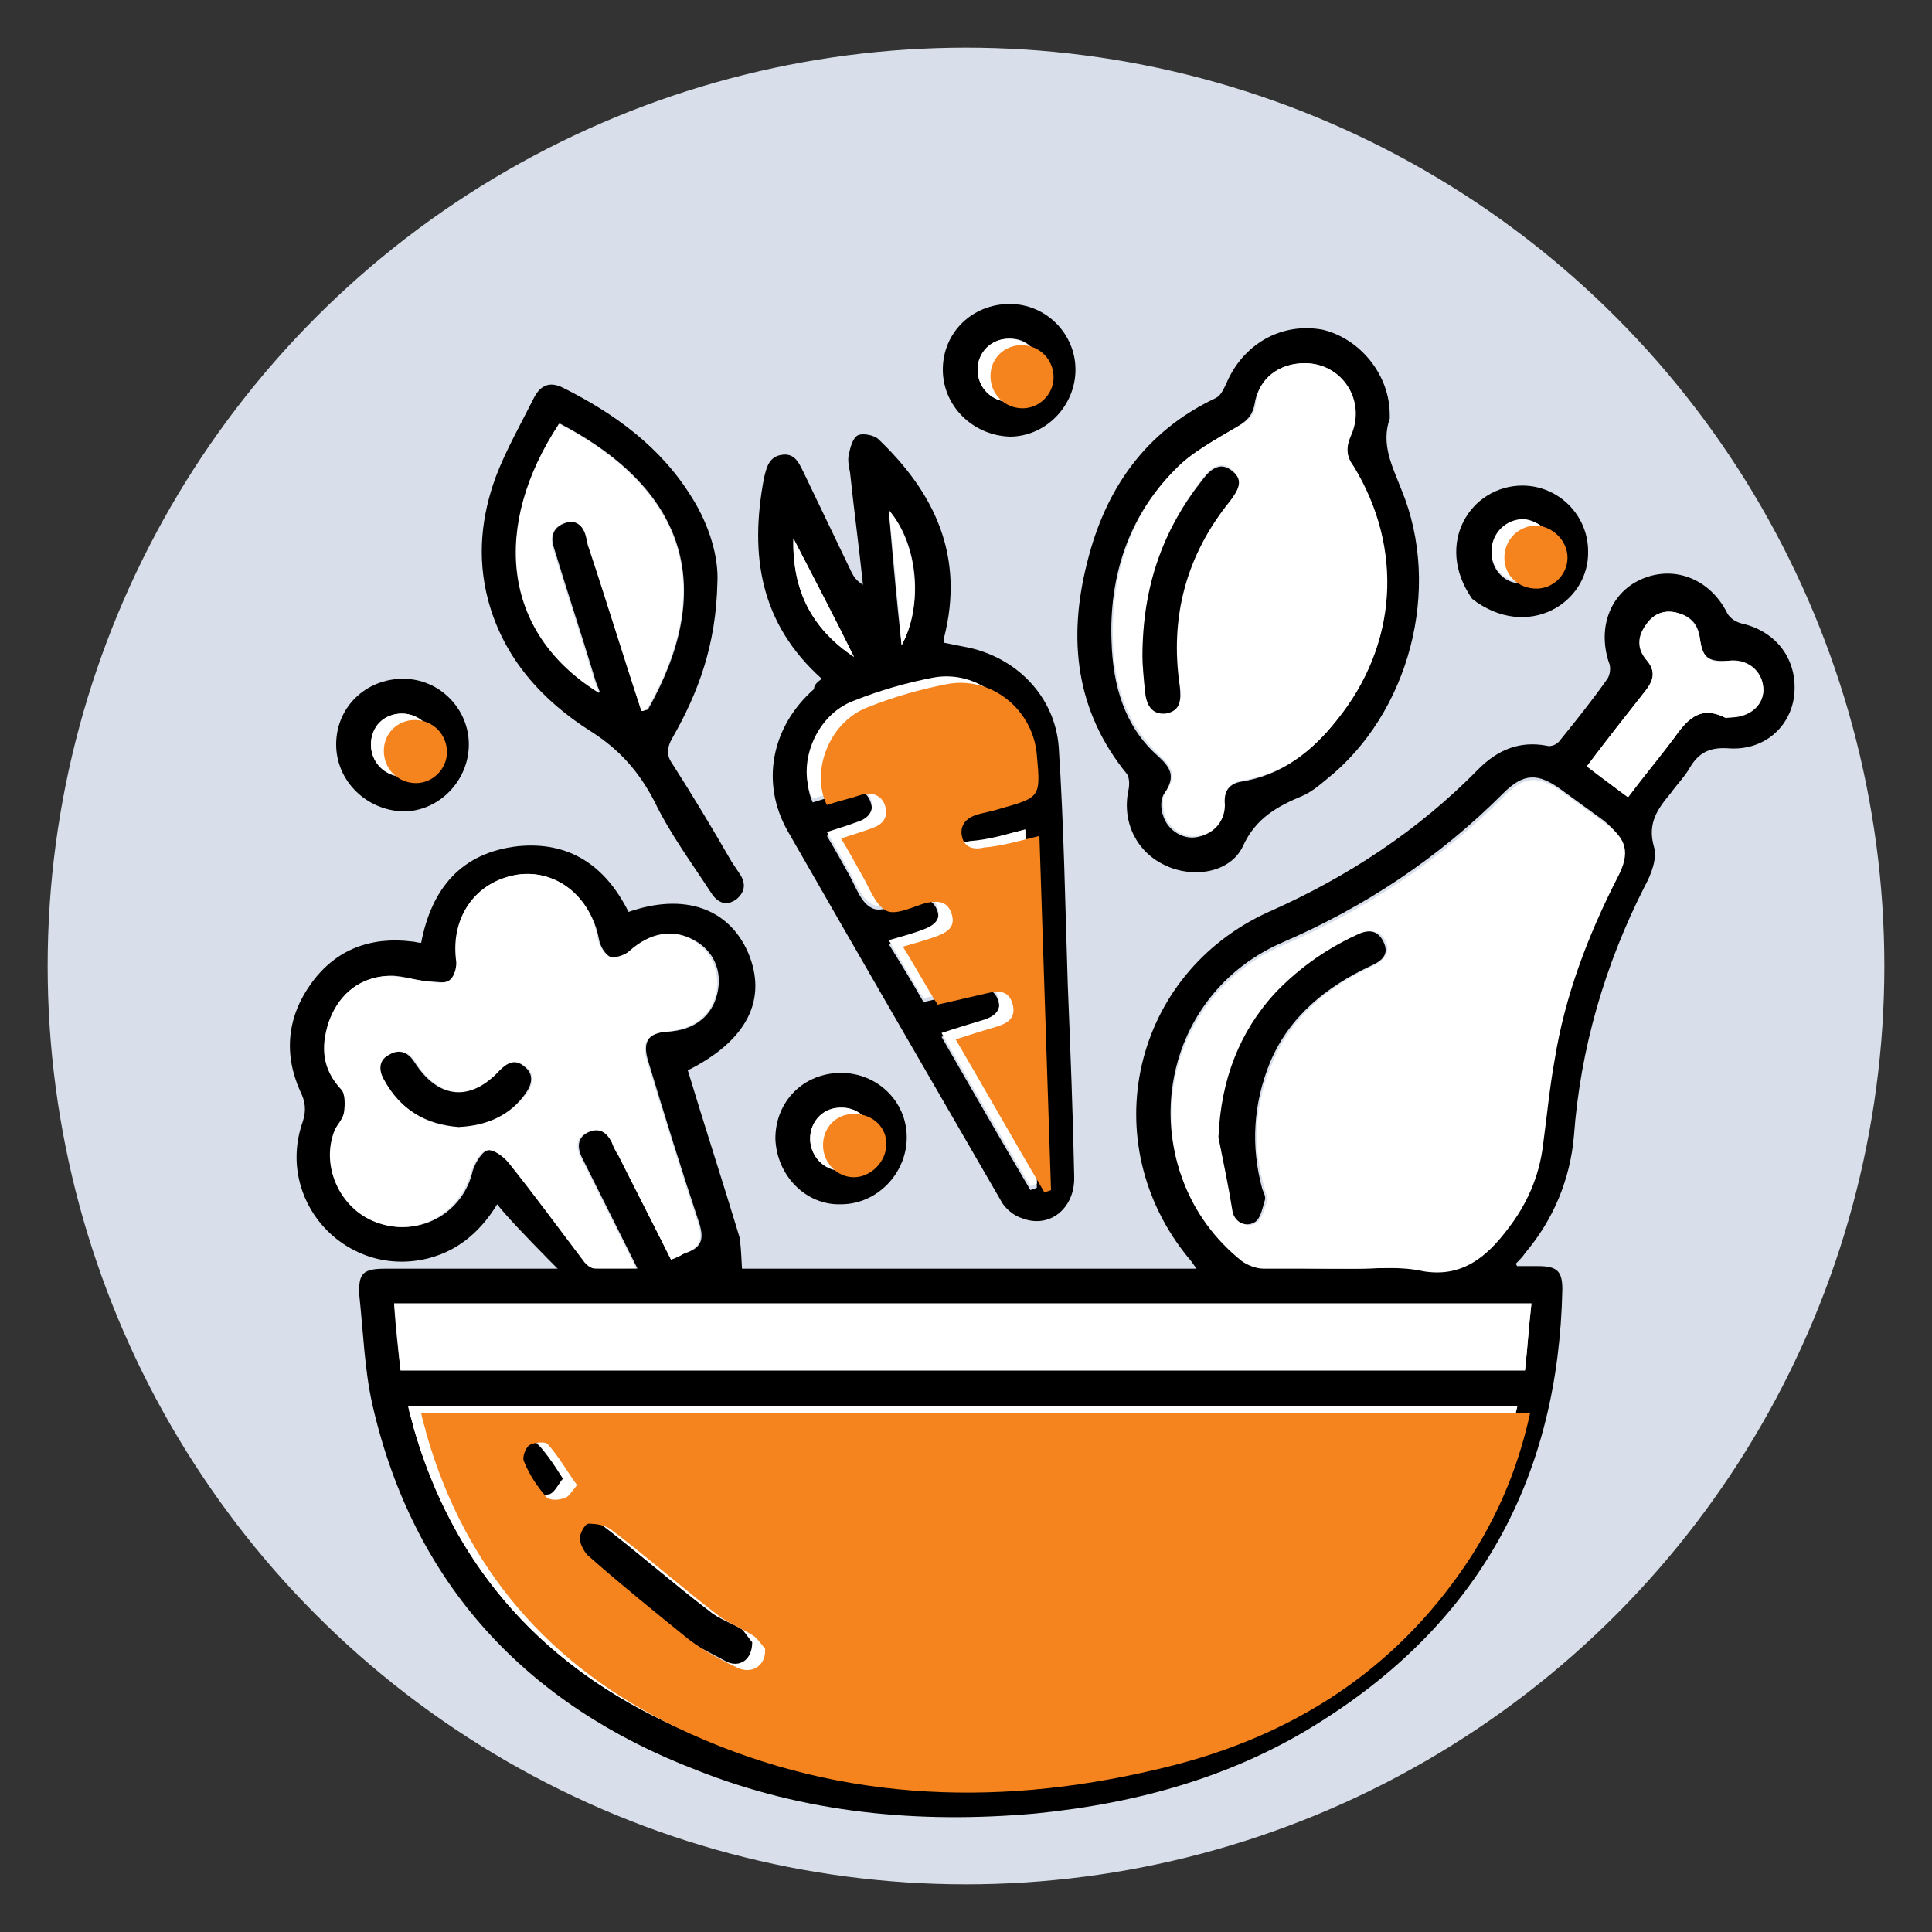
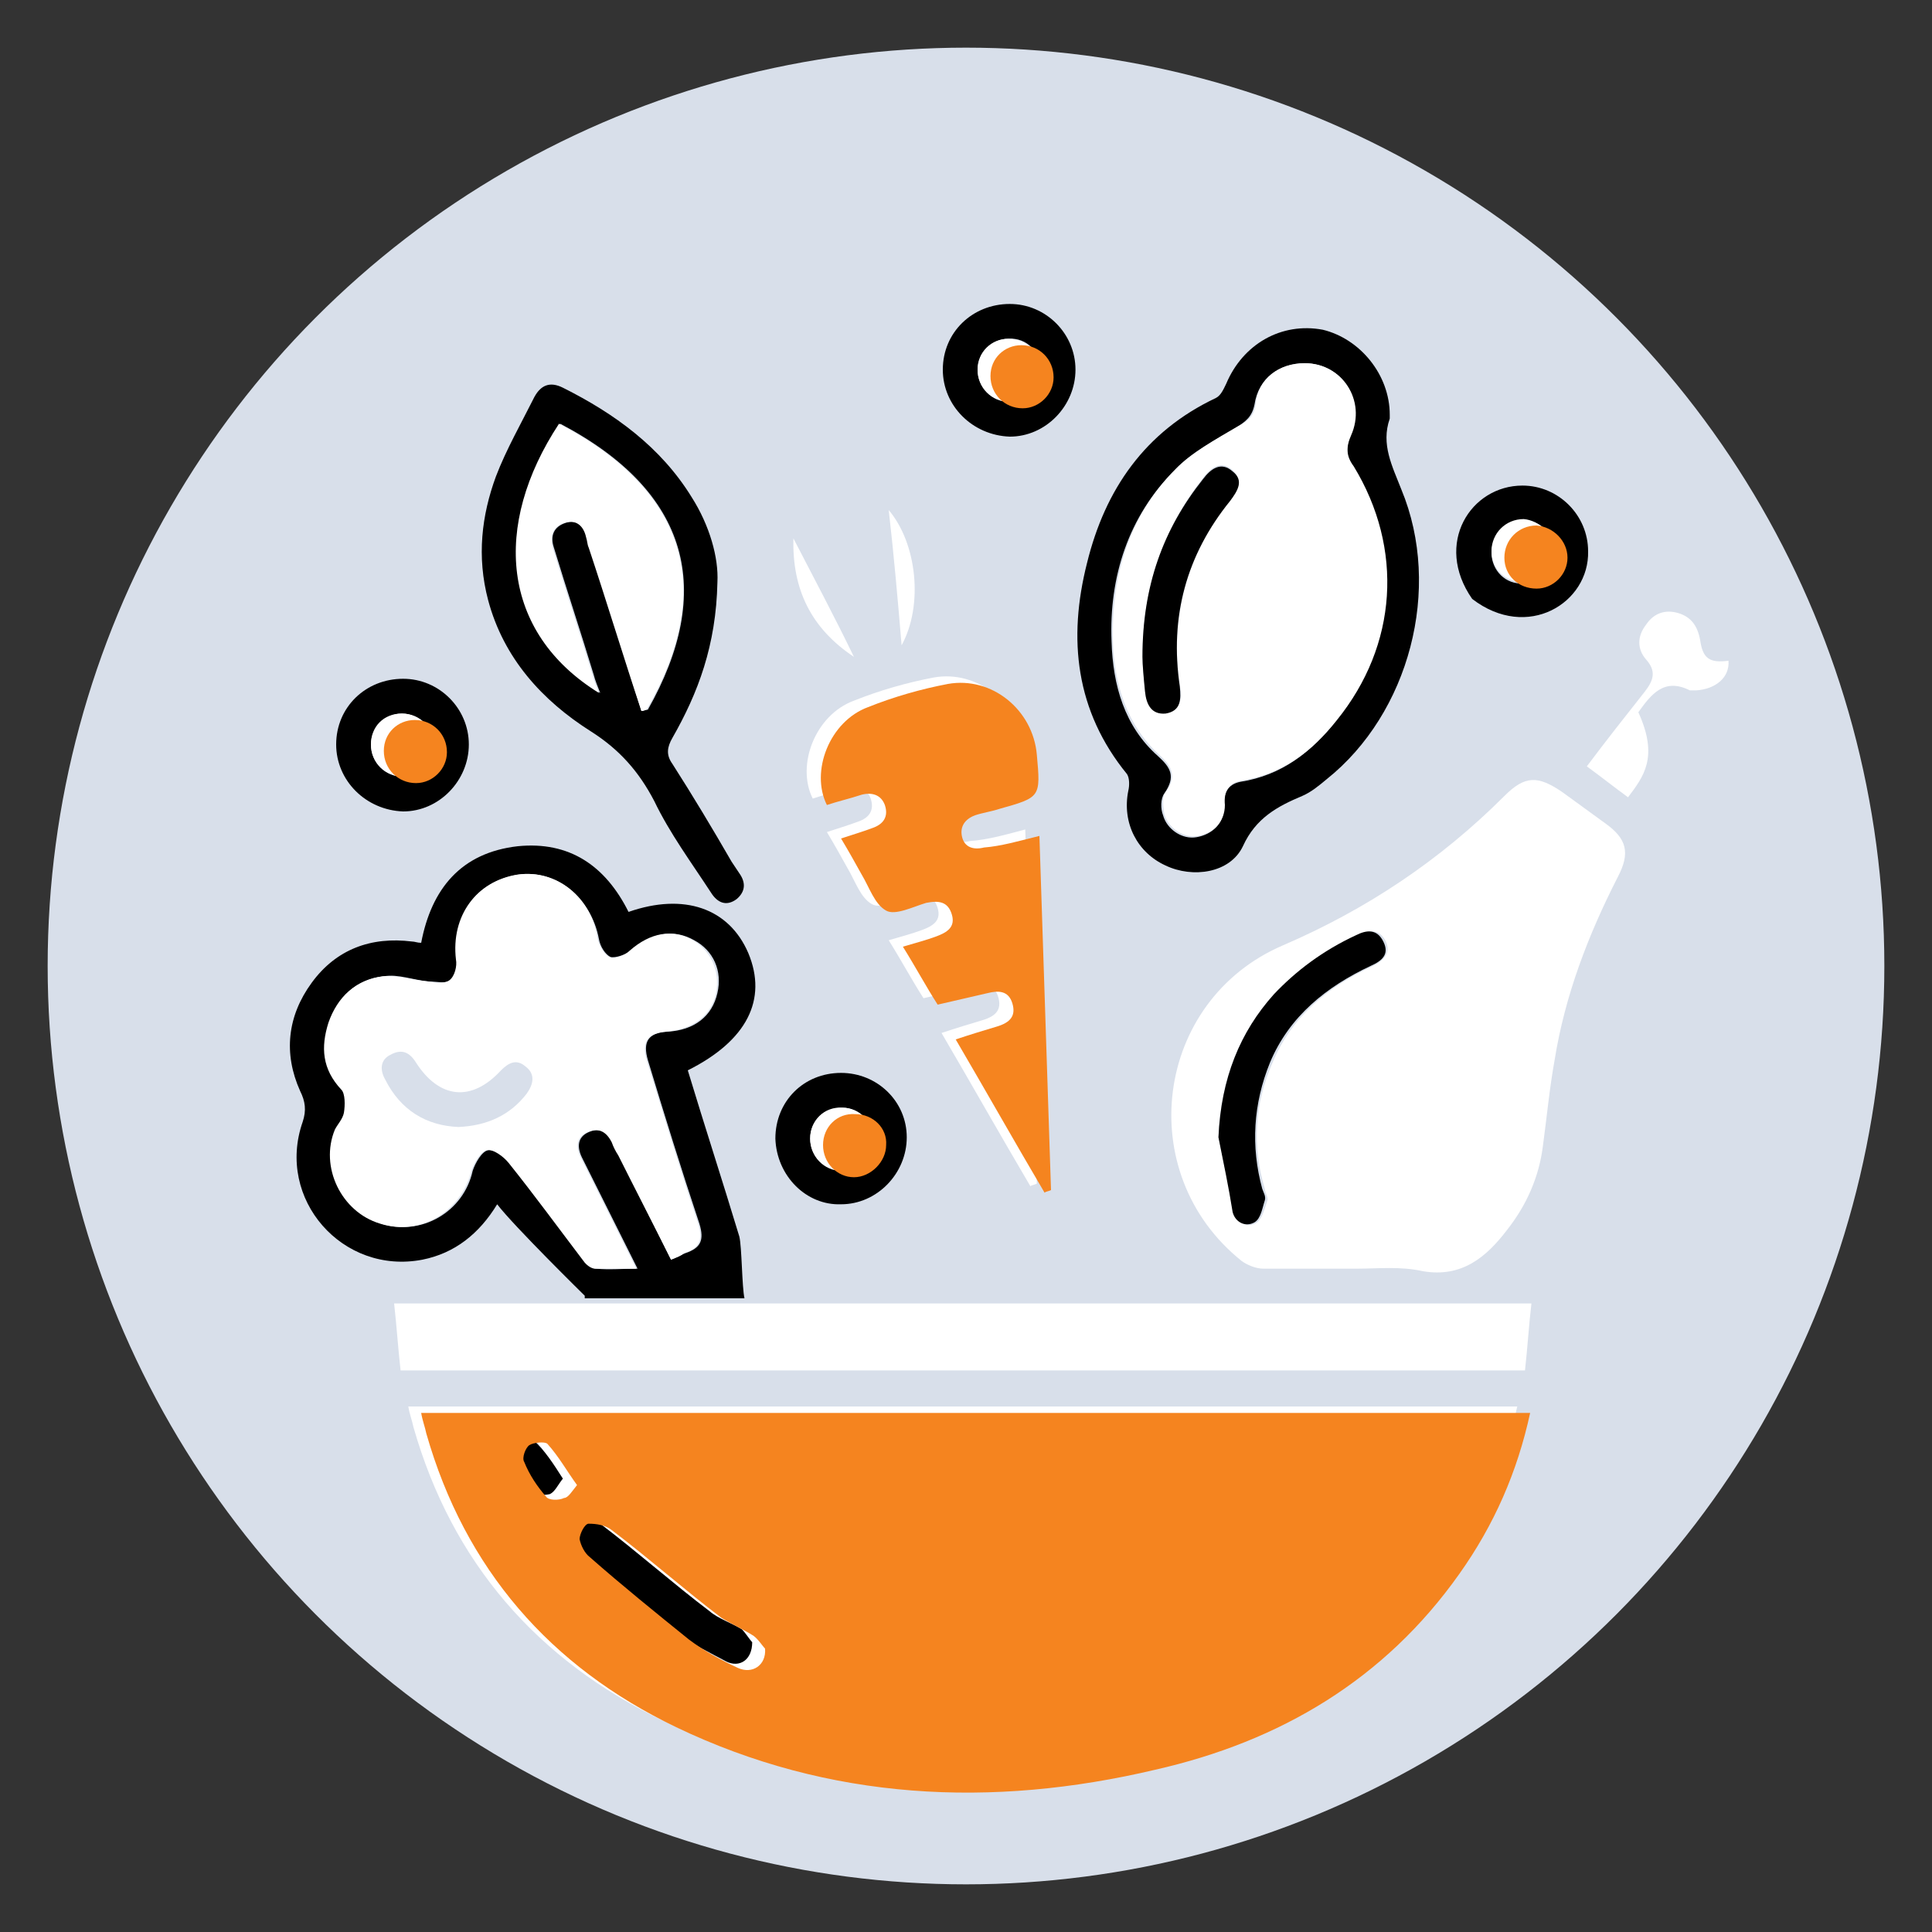
<svg xmlns="http://www.w3.org/2000/svg" version="1.1" x="0px" y="0px" viewBox="0 0 150 150" style="enable-background:new 0 0 150 150;" xml:space="preserve">
  <rect x="0" y="0" width="150" height="150" fill="#333333" stroke="none" />
  <style type="text/css">
	.st0{fill:#FFFFFF;}
	.st1{fill:#231F20;}
	.st2{fill:#F5841F;}
	.st3{fill:#D8DFEA;}
	.st4{opacity:0.69;}
	.st5{fill:#ED8922;}
	.st6{fill:#3DAC49;}
	.st7{fill:#252D64;}
	.st8{fill:#606060;}
</style>
  <g id="Layer_1">
</g>
  <g id="Layer_2">
    <g>
      <g>
        <g>
          <circle class="st3" cx="75" cy="75" r="71.3" />
        </g>
      </g>
      <path d="M45.4,100.6c0,0-5.5-5.4-6.8-7.1c-1.4,2.3-3.3,3.8-5.8,4.3c-6.2,1.2-11.4-4.7-9.3-10.7c0.3-0.9,0.2-1.6-0.2-2.4    c-1.3-2.9-1-5.8,0.9-8.4c1.9-2.6,4.6-3.6,7.8-3.2c0.2,0,0.4,0.1,0.7,0.1c0.8-4.2,3.1-7,7.5-7.5c4-0.4,6.8,1.5,8.6,5.1    c4.3-1.5,7.8-0.3,9.3,3.2c1.5,3.6-0.1,6.8-4.7,9.1c1.3,4.3,2.7,8.6,4,12.9c0.2,0.8,0.2,3.9,0.4,4.8H45.4z M52.1,97.8    c0.5-0.2,0.8-0.4,1.1-0.5c1.2-0.4,1.5-1,1.1-2.3c-1.4-4.2-2.7-8.4-4-12.7c-0.4-1.4,0-2.1,1.5-2.2c2.1-0.1,3.5-1.2,3.9-3    c0.4-1.7-0.3-3.3-1.8-4.1c-1.6-0.9-3.2-0.6-4.9,0.8c-0.4,0.3-1.2,0.6-1.6,0.5c-0.4-0.2-0.8-0.8-0.9-1.4c-0.6-3.2-3.3-5.4-6.2-5    c-3.3,0.5-5.2,3.1-4.8,6.6c0.1,0.5-0.2,1.3-0.5,1.6c-0.4,0.3-1.1,0.1-1.7,0.1c-1.2-0.1-2.4-0.6-3.5-0.4c-2.1,0.2-3.6,1.6-4.2,3.6    c-0.6,1.9-0.5,3.6,1,5.2c0.3,0.4,0.3,1.2,0.2,1.8c-0.1,0.4-0.5,0.8-0.7,1.3c-1.2,3,0.5,6.4,3.5,7.3c3.1,1,6.4-0.9,7.1-4.1    c0.2-0.6,0.7-1.5,1.2-1.6c0.5-0.1,1.3,0.5,1.7,1c2,2.5,3.9,5,5.8,7.6c0.2,0.3,0.6,0.6,0.9,0.6c1,0.1,2,0,3.2,0    c-0.3-0.6-0.5-1-0.7-1.4c-1.2-2.4-2.4-4.8-3.6-7.2c-0.4-0.8-0.4-1.6,0.5-2c0.9-0.4,1.5,0,1.9,0.8c0.2,0.4,0.4,0.7,0.5,1    C49.4,92.4,50.7,95,52.1,97.8z" />
-       <path d="M63.8,52.7c-4.8-4.3-5.6-9.6-4.5-15.5c0.2-0.9,0.4-1.8,1.5-1.9c1-0.1,1.3,0.8,1.7,1.6c1.2,2.5,2.4,5,3.6,7.5    c0.2,0.4,0.4,0.7,0.9,1c-0.3-2.9-0.7-5.8-1-8.7c-0.1-0.5-0.2-1-0.1-1.4c0.1-0.5,0.3-1.3,0.7-1.5c0.4-0.2,1.3,0,1.6,0.3    c4.4,4.2,6.7,9.1,5.1,15.4c0,0.1,0,0.2,0,0.4c0.5,0.1,1,0.2,1.5,0.3c4,0.7,7.1,3.8,7.4,7.8c0.4,6.1,0.5,12.2,0.7,18.4    c0.2,5,0.4,9.9,0.5,14.9c0.1,2.5-1.9,4.1-4,3.3c-0.7-0.2-1.4-0.8-1.7-1.4c-5.5-9.5-11-19-16.5-28.6c-2.2-3.8-1.3-8.2,2-11.1    C63.2,53.2,63.4,53,63.8,52.7z M79.6,64.4c-1.6,0.4-2.9,0.8-4.3,1.2c-0.8,0.2-1.4,0-1.7-0.8c-0.2-0.8,0.1-1.4,1-1.7    c0.6-0.2,1.3-0.4,1.9-0.5c3.2-0.9,3.2-0.9,2.9-4.2c-0.3-3.4-3.5-6.1-6.9-5.5c-2.1,0.4-4.2,1-6.2,1.8c-2.9,1.1-4.4,5-3.2,7.6    c0.9-0.3,1.8-0.5,2.7-0.8c0.8-0.3,1.5-0.1,1.8,0.8c0.3,0.9-0.2,1.5-1,1.8c-0.8,0.3-1.5,0.5-2.4,0.8c0.6,1,1.1,1.9,1.6,2.8    c0.6,1,1,2.4,1.9,2.8c0.7,0.4,2-0.3,3.1-0.6c0.9-0.3,1.7-0.1,2,0.9c0.3,1-0.4,1.4-1.2,1.7c-0.8,0.3-1.6,0.5-2.6,0.8    c1,1.6,1.9,3.1,2.7,4.5c1.3-0.3,2.6-0.6,3.9-0.9c0.8-0.2,1.6-0.2,1.9,0.8c0.3,1-0.2,1.5-1.2,1.8c-1,0.3-2.1,0.6-3.2,1    c2.3,4,4.6,8,6.9,11.9c0.2-0.1,0.4-0.1,0.5-0.2C80.3,82.8,79.9,73.7,79.6,64.4z M69,39.6c0.3,3.5,0.6,6.9,1,10.5    C71.7,47,71.3,42.2,69,39.6z M66.3,51c-1.6-3.1-3.1-6.1-4.7-9.2C61.5,45.8,63,48.8,66.3,51z" />
      <path d="M107.9,32.2c0,0.1,0,0.2,0,0.3c-0.7,2,0.2,3.7,0.9,5.5c3.2,7.7,0.6,17.4-5.8,22.5c-0.6,0.5-1.2,1-1.9,1.3    c-1.9,0.8-3.6,1.7-4.6,3.9c-1,2.1-3.9,2.5-6,1.5c-2.2-1-3.4-3.3-2.9-5.8c0.1-0.4,0.1-1-0.1-1.3c-4-4.9-4.6-10.5-3.1-16.4    c1.4-5.7,4.5-10.2,10-12.8c0.4-0.2,0.6-0.7,0.8-1.1c1.3-3.1,4.3-4.8,7.5-4.2C105.6,26.3,107.9,29.1,107.9,32.2z M101.3,28.2    c-2,0-3.6,1.2-3.9,3.2c-0.2,1-0.7,1.3-1.4,1.8c-1.7,1-3.5,1.9-4.8,3.3c-3.6,3.6-5.1,8.3-4.9,13.3c0.1,3.4,1,6.6,3.6,8.9    c1,0.9,1.4,1.6,0.5,2.9c-0.3,0.4-0.3,1.2-0.1,1.7c0.3,1.1,1.5,1.9,2.6,1.7c1.2-0.2,2.2-1.1,2.1-2.4c0-1,0.3-1.7,1.3-1.9    c3.2-0.5,5.5-2.3,7.4-4.7c4.7-5.8,5.2-13.3,1.3-19.7c-0.5-0.8-0.5-1.6-0.2-2.4C106.1,31.1,104.2,28.2,101.3,28.2z" />
      <path d="M55.7,45.2c-0.1,4.9-1.5,8.6-3.5,12.1c-0.4,0.7-0.5,1.3,0,2c1.6,2.5,3.1,5,4.6,7.6c0.2,0.3,0.4,0.6,0.6,0.9    c0.5,0.7,0.5,1.4-0.2,2c-0.8,0.6-1.5,0.3-2-0.5c-1.5-2.3-3.2-4.6-4.4-7.1c-1.2-2.3-2.7-4-4.9-5.4c-3.8-2.4-6.8-5.7-8-10.2    C37,43.2,37.4,40,38.5,37c0.8-2.1,2-4.2,3-6.2c0.5-0.9,1.2-1.2,2.2-0.7c4,2,7.6,4.6,10,8.5C55.1,40.8,55.8,43.3,55.7,45.2z     M49.8,55.2c0.2,0,0.3-0.1,0.5-0.1c5.2-9.2,3.3-16.9-6.8-22.2c-5.2,7.9-4.5,16.2,3.1,20.9c-0.2-0.5-0.4-1-0.5-1.4    c-1-3.3-2.1-6.6-3.1-9.9c-0.3-0.9,0-1.6,0.9-1.9c0.9-0.3,1.5,0.2,1.7,1.1c0.1,0.3,0.1,0.5,0.2,0.8C47.1,46.7,48.5,51,49.8,55.2z" />
      <path d="M26.1,57.8c0-2.9,2.3-5.1,5.2-5.1c2.8,0,5.1,2.3,5.1,5.1c0,2.8-2.3,5.2-5.1,5.2C28.4,62.9,26.1,60.6,26.1,57.8z     M31.2,55.4c-1.3,0-2.4,1.1-2.4,2.4c0,1.4,1.1,2.5,2.5,2.5c1.3,0,2.4-1.1,2.4-2.4C33.7,56.5,32.5,55.4,31.2,55.4z" />
      <path d="M114.3,46.5c-3-4.3-0.1-8.8,3.9-8.8c2.8,0,5.1,2.3,5.1,5.1C123.4,46.8,118.6,49.8,114.3,46.5z M120.7,42.8    c0-1.3-1.1-2.4-2.4-2.4c-1.3,0-2.5,1.1-2.5,2.5c0,1.4,1.1,2.5,2.5,2.4C119.6,45.2,120.7,44.1,120.7,42.8z" />
      <path d="M60.2,88.4c0-2.9,2.2-5.1,5.1-5.1c2.8,0,5.1,2.2,5.1,5c0,2.8-2.3,5.2-5.1,5.2C62.6,93.6,60.3,91.3,60.2,88.4z M67.8,88.4    c0-1.3-1.1-2.4-2.4-2.4c-1.4,0-2.5,1-2.5,2.4c0,1.3,1,2.4,2.4,2.5C66.6,90.9,67.8,89.7,67.8,88.4z" />
      <path class="st0" d="M52.1,97.8c-1.4-2.8-2.8-5.5-4.1-8.1c-0.2-0.3-0.4-0.7-0.5-1c-0.4-0.8-1-1.2-1.9-0.8c-0.9,0.4-0.9,1.2-0.5,2    c1.2,2.4,2.4,4.8,3.6,7.2c0.2,0.4,0.4,0.8,0.7,1.4c-1.2,0-2.2,0-3.2,0c-0.3,0-0.7-0.3-0.9-0.6c-1.9-2.5-3.8-5.1-5.8-7.6    c-0.4-0.5-1.2-1.1-1.7-1c-0.5,0.1-1,1-1.2,1.6c-0.8,3.2-4,5.1-7.1,4.1c-3-0.9-4.7-4.4-3.5-7.3c0.2-0.4,0.6-0.8,0.7-1.3    c0.1-0.6,0.1-1.5-0.2-1.8c-1.5-1.6-1.6-3.3-1-5.2c0.7-2,2.1-3.3,4.2-3.6c1.2-0.1,2.4,0.3,3.5,0.4c0.6,0.1,1.3,0.2,1.7-0.1    c0.4-0.3,0.6-1.1,0.5-1.6c-0.4-3.4,1.6-6.1,4.8-6.6c3-0.4,5.7,1.7,6.2,5c0.1,0.5,0.5,1.2,0.9,1.4c0.4,0.2,1.2-0.1,1.6-0.5    c1.6-1.4,3.3-1.7,4.9-0.8c1.5,0.9,2.1,2.5,1.8,4.1c-0.4,1.8-1.8,2.8-3.9,3c-1.4,0.1-1.9,0.8-1.5,2.2c1.3,4.2,2.6,8.5,4,12.7    c0.4,1.3,0.1,1.9-1.1,2.3C52.9,97.5,52.6,97.6,52.1,97.8z M35.6,87.5c2.2-0.1,4-0.9,5.3-2.6c0.5-0.7,0.7-1.5-0.1-2.1    c-0.7-0.6-1.3-0.3-1.9,0.3c-2.3,2.5-4.8,2.2-6.6-0.6c-0.5-0.8-1.1-1.1-2-0.6c-0.8,0.4-0.8,1.2-0.4,1.9    C31.1,86.2,33.1,87.4,35.6,87.5z" />
      <path class="st0" d="M79.6,64.4c0.3,9.3,0.6,18.4,0.9,27.5c-0.2,0.1-0.4,0.1-0.5,0.2c-2.3-3.9-4.5-7.8-6.9-11.9    c1.2-0.4,2.2-0.7,3.2-1c1-0.3,1.5-0.8,1.2-1.8c-0.3-1-1.1-1-1.9-0.8c-1.3,0.3-2.6,0.6-3.9,0.9c-0.9-1.4-1.7-2.9-2.7-4.5    c1-0.3,1.8-0.5,2.6-0.8c0.8-0.3,1.5-0.7,1.2-1.7c-0.3-1-1-1.1-2-0.9c-1,0.3-2.4,1-3.1,0.6c-0.9-0.5-1.3-1.8-1.9-2.8    c-0.5-0.9-1-1.8-1.6-2.8c0.9-0.3,1.6-0.5,2.4-0.8c0.9-0.3,1.3-0.9,1-1.8c-0.3-0.8-1-1-1.8-0.8c-0.9,0.3-1.8,0.5-2.7,0.8    c-1.3-2.6,0.2-6.5,3.2-7.6c2-0.8,4.1-1.4,6.2-1.8c3.4-0.6,6.6,2,6.9,5.5c0.3,3.3,0.3,3.3-2.9,4.2c-0.6,0.2-1.3,0.3-1.9,0.5    c-0.8,0.3-1.2,0.9-1,1.7c0.2,0.8,0.9,1,1.7,0.8C76.7,65.2,78.1,64.8,79.6,64.4z" />
      <path class="st0" d="M69,39.6c2.2,2.6,2.7,7.4,1,10.5C69.7,46.5,69.4,43.1,69,39.6z" />
      <path class="st0" d="M66.3,51c-3.3-2.2-4.8-5.2-4.7-9.2C63.2,44.9,64.8,47.9,66.3,51z" />
      <path class="st0" d="M101.3,28.2c2.9,0,4.8,2.9,3.6,5.6c-0.4,0.9-0.4,1.6,0.2,2.4c3.9,6.4,3.4,13.9-1.3,19.7    c-1.9,2.4-4.2,4.2-7.4,4.7c-1,0.2-1.4,0.8-1.3,1.9c0,1.3-0.9,2.2-2.1,2.4c-1.1,0.2-2.3-0.6-2.6-1.7c-0.1-0.5-0.2-1.3,0.1-1.7    c0.9-1.2,0.5-2-0.5-2.9c-2.6-2.4-3.5-5.6-3.6-8.9c-0.1-5.1,1.3-9.7,4.9-13.3c1.3-1.3,3.1-2.3,4.8-3.3c0.8-0.4,1.3-0.8,1.4-1.8    C97.7,29.4,99.3,28.2,101.3,28.2z M88.7,51c0,0.6,0.1,1.6,0.2,2.6c0.1,0.9,0.4,1.8,1.6,1.7c1.2-0.2,1.3-1.1,1.1-2.1    c-0.8-5.4,0.6-10.2,3.9-14.4c0.6-0.7,1-1.5,0.2-2.3c-0.9-0.8-1.7-0.2-2.3,0.6C90.3,41.1,88.7,45.6,88.7,51z" />
      <path class="st0" d="M49.8,55.2c-1.4-4.2-2.7-8.5-4.1-12.7c-0.1-0.2-0.1-0.5-0.2-0.8c-0.2-0.9-0.8-1.4-1.7-1.1    c-0.9,0.3-1.1,1-0.9,1.9c1,3.3,2.1,6.6,3.1,9.9c0.1,0.4,0.3,0.9,0.5,1.4c-7.6-4.7-8.3-13-3.1-20.9c10.1,5.3,12.1,13,6.8,22.2    C50.1,55.1,50,55.2,49.8,55.2z" />
      <path class="st0" d="M31.2,55.4c1.4,0,2.5,1.1,2.5,2.5c0,1.3-1.1,2.4-2.4,2.4c-1.4,0-2.5-1.1-2.5-2.5    C28.8,56.4,29.8,55.4,31.2,55.4z" />
      <path d="M73.2,28.7c0-2.9,2.3-5.1,5.2-5.1c2.8,0,5.1,2.3,5.1,5.1c0,2.8-2.3,5.2-5.1,5.2C75.5,33.8,73.2,31.5,73.2,28.7z     M78.3,26.3c-1.3,0-2.4,1.1-2.4,2.4c0,1.4,1.1,2.5,2.5,2.5c1.3,0,2.4-1.1,2.4-2.4C80.8,27.3,79.7,26.2,78.3,26.3z" />
      <path class="st0" d="M78.3,26.3c1.4,0,2.5,1.1,2.5,2.5c0,1.3-1.1,2.4-2.4,2.4c-1.4,0-2.5-1.1-2.5-2.5C75.9,27.3,77,26.3,78.3,26.3    z" />
      <path class="st0" d="M120.7,42.8c0,1.3-1.1,2.4-2.4,2.4c-1.4,0-2.5-1-2.5-2.4c0-1.4,1.1-2.5,2.5-2.5    C119.5,40.4,120.7,41.5,120.7,42.8z" />
      <path class="st0" d="M67.8,88.4c0,1.3-1.2,2.5-2.5,2.5c-1.3,0-2.4-1.1-2.4-2.5c0-1.4,1.1-2.5,2.5-2.4C66.7,86,67.8,87.1,67.8,88.4    z" />
-       <path d="M35.6,87.5c-2.5-0.2-4.5-1.3-5.8-3.7c-0.4-0.7-0.4-1.5,0.4-1.9c0.8-0.5,1.5-0.2,2,0.6c1.8,2.8,4.3,3.1,6.6,0.6    c0.6-0.6,1.2-0.9,1.9-0.3c0.8,0.6,0.6,1.4,0.1,2.1C39.6,86.6,37.8,87.4,35.6,87.5z" />
      <path d="M88.7,51c0-5.5,1.6-9.9,4.7-13.8c0.6-0.8,1.4-1.4,2.3-0.6c0.9,0.7,0.4,1.5-0.2,2.3c-3.4,4.2-4.7,9-3.9,14.4    c0.1,1,0.1,1.9-1.1,2.1c-1.1,0.1-1.5-0.7-1.6-1.7C88.8,52.7,88.7,51.6,88.7,51z" />
-       <path d="M91.3,98.5c0.5,0,0.9,0,1.6,0c-0.3-0.4-0.4-0.6-0.6-0.8c-7.4-9-4.4-22.1,6.2-26.9c6.1-2.7,11.6-6.3,16.3-11.1    c1.5-1.5,3.2-2.2,5.3-1.8c0.3,0.1,0.8-0.1,1-0.4c1.3-1.6,2.5-3.1,3.7-4.8c0.2-0.3,0.3-0.9,0.1-1.3c-0.9-2.8,0.2-5.5,2.7-6.5    c2.5-1,5.2,0.1,6.5,2.7c0.2,0.4,0.7,0.7,1.1,0.8c2.7,0.6,4.4,2.8,4.1,5.6c-0.3,2.5-2.4,4.3-5.1,4.1c-1.4-0.1-2.3,0.3-3,1.5    c-0.4,0.7-1,1.3-1.5,2c-1,1.2-1.8,2.3-1.3,4.1c0.3,0.9-0.2,2.2-0.7,3.1c-3.1,6.1-5,12.6-5.5,19.4c-0.3,3.4-1.6,6.5-3.8,9.1    c-0.2,0.3-0.4,0.5-0.7,0.8c0,0,0,0.1,0.1,0.2c0.5,0,1.1,0,1.6,0c1.5,0,1.9,0.4,1.9,1.8c-0.3,14.4-6.3,25.6-18.5,33.4    c-6.8,4.4-14.4,6.5-22.4,7.3c-9,0.8-17.9,0-26.4-3.4C41,132.4,32.1,123.1,28.9,109c-0.6-2.7-0.7-5.6-1-8.4    c-0.1-1.8,0.3-2.1,2.1-2.1C30.4,98.5,78.8,98.5,91.3,98.5z M117.8,109.2c-28.7,0-57.3,0-86.1,0c0.1,0.6,0.3,1.1,0.4,1.6    c3,10.5,9.6,18.1,19.4,22.8c11.9,5.7,24.5,6.3,37.2,3.3c9.6-2.2,17.7-7,23.6-15.2C114.9,118,116.7,113.8,117.8,109.2z M105.3,98.5    c1.7,0,3.4-0.2,5.1,0c3,0.5,4.8-1.1,6.5-3.2c1.5-2,2.5-4.2,2.8-6.6c0.3-2.2,0.5-4.4,0.9-6.6c0.9-5,2.6-9.7,4.9-14.2    c0.9-1.8,0.6-2.9-1-4.2c-1.1-0.8-2.2-1.6-3.3-2.4c-1.8-1.3-2.9-1.3-4.5,0.3c-5,5-10.7,8.8-17.2,11.6c-10,4.4-11.6,17.7-3.2,24.5    c0.5,0.4,1.1,0.6,1.7,0.6C100.5,98.5,102.9,98.5,105.3,98.5z M31.1,106.4c29.2,0,58.2,0,87.3,0c0.2-1.8,0.3-3.5,0.5-5.2    c-29.5,0-58.8,0-88.3,0C30.7,103,30.9,104.7,31.1,106.4z M126.4,61.9c1.2-1.6,2.4-3,3.5-4.5c1-1.4,2-2.7,4-1.7    c0.1,0.1,0.3,0,0.5,0c1.5,0,2.6-1,2.5-2.3c-0.1-1.4-1.3-2.3-2.7-2.1c-1.5,0.1-2-0.2-2.2-1.6c-0.1-1.1-0.6-1.8-1.7-2.1    c-1-0.3-1.9,0-2.5,0.9c-0.6,0.9-0.6,1.8,0,2.7c0.8,0.9,0.6,1.7-0.1,2.5c-1.5,1.9-3,3.8-4.5,5.8C124.2,60.3,125.2,61,126.4,61.9z" />
      <path class="st0" d="M117.8,109.2c-1,4.6-2.8,8.7-5.5,12.5c-5.8,8.2-13.9,13-23.6,15.2c-12.7,3-25.3,2.4-37.2-3.3    c-9.8-4.7-16.4-12.3-19.4-22.8c-0.1-0.5-0.3-1-0.4-1.6C60.4,109.2,89,109.2,117.8,109.2z M58.4,127.5c-0.2-0.2-0.5-0.7-0.9-1    c-0.8-0.5-1.7-0.9-2.5-1.4c-2.9-2.2-5.6-4.6-8.5-6.8c-0.5-0.4-1.2-0.5-1.8-0.5c-0.3,0-0.7,0.8-0.7,1.2c0.1,0.5,0.4,1.1,0.8,1.4    c2.5,2.2,5.1,4.3,7.7,6.4c1.2,0.9,2.5,1.6,3.8,2.2C57.4,129.5,58.4,128.8,58.4,127.5z M43.7,114.8c-0.8-1.1-1.4-2.2-2.3-3.2    c-0.2-0.2-1.1-0.1-1.4,0.1c-0.3,0.2-0.6,1-0.4,1.3c0.4,1,1,1.9,1.7,2.7c0.2,0.3,1,0.3,1.4,0.1C43.1,115.8,43.3,115.3,43.7,114.8z" />
      <path class="st0" d="M105.3,98.5c-2.4,0-4.8,0-7.2,0c-0.6,0-1.3-0.3-1.7-0.6c-8.5-6.8-6.8-20.2,3.2-24.5    c6.5-2.8,12.2-6.6,17.2-11.6c1.6-1.6,2.6-1.6,4.5-0.3c1.1,0.8,2.2,1.6,3.3,2.4c1.7,1.2,2,2.3,1,4.2c-2.3,4.5-4.1,9.2-4.9,14.2    c-0.4,2.2-0.6,4.4-0.9,6.6c-0.3,2.5-1.3,4.7-2.8,6.6c-1.6,2.1-3.5,3.7-6.5,3.2C108.7,98.3,107,98.5,105.3,98.5z M94.6,88.3    c0.4,1.9,0.8,3.9,1.3,5.8c0.2,0.9,1,1.3,1.7,0.8c0.4-0.3,0.6-1.1,0.8-1.7c0.1-0.2-0.2-0.6-0.2-0.9c-1-3.3-0.8-6.6,0.6-9.8    c1.5-3.6,4.3-5.9,7.8-7.5c0.8-0.4,1.4-1,1-1.9c-0.5-1-1.3-0.9-2.1-0.5C98.7,75.8,94.9,80.8,94.6,88.3z" />
      <path class="st0" d="M31.1,106.4c-0.2-1.8-0.3-3.4-0.5-5.2c29.5,0,58.8,0,88.3,0c-0.2,1.7-0.3,3.4-0.5,5.2    C89.3,106.4,60.3,106.4,31.1,106.4z" />
-       <path class="st0" d="M126.4,61.9c-1.1-0.8-2.1-1.6-3.2-2.4c1.5-2,3-3.9,4.5-5.8c0.7-0.9,0.9-1.6,0.1-2.5c-0.7-0.8-0.7-1.8,0-2.7    c0.6-0.9,1.5-1.2,2.5-0.9c1,0.3,1.5,1,1.7,2.1c0.2,1.4,0.7,1.8,2.2,1.6c1.5-0.1,2.6,0.8,2.7,2.1c0.1,1.3-1,2.2-2.5,2.3    c-0.2,0-0.4,0-0.5,0c-2-1-3,0.3-4,1.7C128.8,58.8,127.6,60.3,126.4,61.9z" />
+       <path class="st0" d="M126.4,61.9c-1.1-0.8-2.1-1.6-3.2-2.4c1.5-2,3-3.9,4.5-5.8c0.7-0.9,0.9-1.6,0.1-2.5c-0.7-0.8-0.7-1.8,0-2.7    c0.6-0.9,1.5-1.2,2.5-0.9c1,0.3,1.5,1,1.7,2.1c0.2,1.4,0.7,1.8,2.2,1.6c0.1,1.3-1,2.2-2.5,2.3    c-0.2,0-0.4,0-0.5,0c-2-1-3,0.3-4,1.7C128.8,58.8,127.6,60.3,126.4,61.9z" />
      <path d="M58.4,127.5c0,1.4-1,2-2,1.5c-1.3-0.7-2.6-1.3-3.8-2.2c-2.6-2-5.2-4.2-7.7-6.4c-0.4-0.3-0.8-0.9-0.8-1.4    c0-0.4,0.4-1.2,0.7-1.2c0.6,0,1.3,0.1,1.8,0.5c2.9,2.2,5.6,4.6,8.5,6.8c0.7,0.6,1.7,0.9,2.5,1.4C57.9,126.8,58.2,127.3,58.4,127.5    z" />
      <path d="M43.7,114.8c-0.4,0.5-0.6,1-1,1.2c-0.4,0.1-1.2,0.1-1.4-0.1c-0.7-0.8-1.3-1.8-1.7-2.7c-0.1-0.3,0.1-1.1,0.4-1.3    c0.3-0.3,1.2-0.4,1.4-0.1C42.3,112.6,43,113.7,43.7,114.8z" />
      <path d="M94.6,88.3c0.2-4.6,1.7-8.2,4.3-11.1c1.7-1.8,3.8-3.4,6.4-4.6c0.8-0.4,1.6-0.5,2.1,0.5c0.5,1-0.1,1.5-1,1.9    c-3.4,1.6-6.3,3.9-7.8,7.5c-1.3,3.2-1.5,6.5-0.6,9.8c0.1,0.3,0.3,0.6,0.2,0.9c-0.2,0.6-0.3,1.4-0.8,1.7c-0.7,0.4-1.5,0-1.7-0.8    C95.4,92.2,95,90.3,94.6,88.3z" />
      <path class="st2" d="M80.7,64.9c0.3,9.3,0.6,18.4,0.9,27.5c-0.2,0.1-0.4,0.1-0.5,0.2c-2.3-3.9-4.5-7.8-6.9-11.9    c1.2-0.4,2.2-0.7,3.2-1c1-0.3,1.5-0.8,1.2-1.8c-0.3-1-1.1-1-1.9-0.8c-1.3,0.3-2.6,0.6-3.9,0.9c-0.9-1.4-1.7-2.9-2.7-4.5    c1-0.3,1.8-0.5,2.6-0.8c0.8-0.3,1.5-0.7,1.2-1.7c-0.3-1-1-1.1-2-0.9c-1,0.3-2.4,1-3.1,0.6c-0.9-0.5-1.3-1.8-1.9-2.8    c-0.5-0.9-1-1.8-1.6-2.8c0.9-0.3,1.6-0.5,2.4-0.8c0.9-0.3,1.3-0.9,1-1.8c-0.3-0.8-1-1-1.8-0.8c-0.9,0.3-1.8,0.5-2.7,0.8    c-1.3-2.6,0.2-6.5,3.2-7.6c2-0.8,4.1-1.4,6.2-1.8c3.4-0.6,6.6,2,6.9,5.5c0.3,3.3,0.3,3.3-2.9,4.2c-0.6,0.2-1.3,0.3-1.9,0.5    c-0.8,0.3-1.2,0.9-1,1.7c0.2,0.8,0.9,1,1.7,0.8C77.7,65.7,79.1,65.3,80.7,64.9z" />
      <path class="st2" d="M32.2,55.9c1.4,0,2.5,1.1,2.5,2.5c0,1.3-1.1,2.4-2.4,2.4c-1.4,0-2.5-1.1-2.5-2.5    C29.8,56.9,30.9,55.9,32.2,55.9z" />
      <path class="st2" d="M79.3,26.8c1.4,0,2.5,1.1,2.5,2.5c0,1.3-1.1,2.4-2.4,2.4c-1.4,0-2.5-1.1-2.5-2.5C76.9,27.8,78,26.8,79.3,26.8    z" />
      <path class="st2" d="M121.7,43.3c0,1.3-1.1,2.4-2.4,2.4c-1.4,0-2.5-1-2.5-2.4c0-1.4,1.1-2.5,2.5-2.5    C120.6,40.9,121.7,42,121.7,43.3z" />
      <path class="st2" d="M68.8,88.9c0,1.3-1.2,2.5-2.5,2.5c-1.3,0-2.4-1.1-2.4-2.5c0-1.4,1.1-2.5,2.5-2.4    C67.8,86.5,68.9,87.6,68.8,88.9z" />
      <path class="st2" d="M118.8,109.7c-1,4.6-2.8,8.7-5.5,12.5c-5.8,8.2-13.9,13-23.6,15.2c-12.7,3-25.3,2.4-37.2-3.3    c-9.8-4.7-16.4-12.3-19.4-22.8c-0.1-0.5-0.3-1-0.4-1.6C61.4,109.7,90.1,109.7,118.8,109.7z M59.4,128c-0.2-0.2-0.5-0.7-0.9-1    c-0.8-0.5-1.7-0.9-2.5-1.4c-2.9-2.2-5.6-4.6-8.5-6.8c-0.5-0.4-1.2-0.5-1.8-0.5c-0.3,0-0.7,0.8-0.7,1.2c0.1,0.5,0.4,1.1,0.8,1.4    c2.5,2.2,5.1,4.3,7.7,6.4c1.2,0.9,2.5,1.6,3.8,2.2C58.4,130,59.5,129.3,59.4,128z M44.8,115.3c-0.8-1.1-1.4-2.2-2.3-3.2    c-0.2-0.2-1.1-0.1-1.4,0.1c-0.3,0.2-0.6,1-0.4,1.3c0.4,1,1,1.9,1.7,2.7c0.2,0.3,1,0.3,1.4,0.1C44.1,116.3,44.4,115.8,44.8,115.3z" />
    </g>
  </g>
</svg>